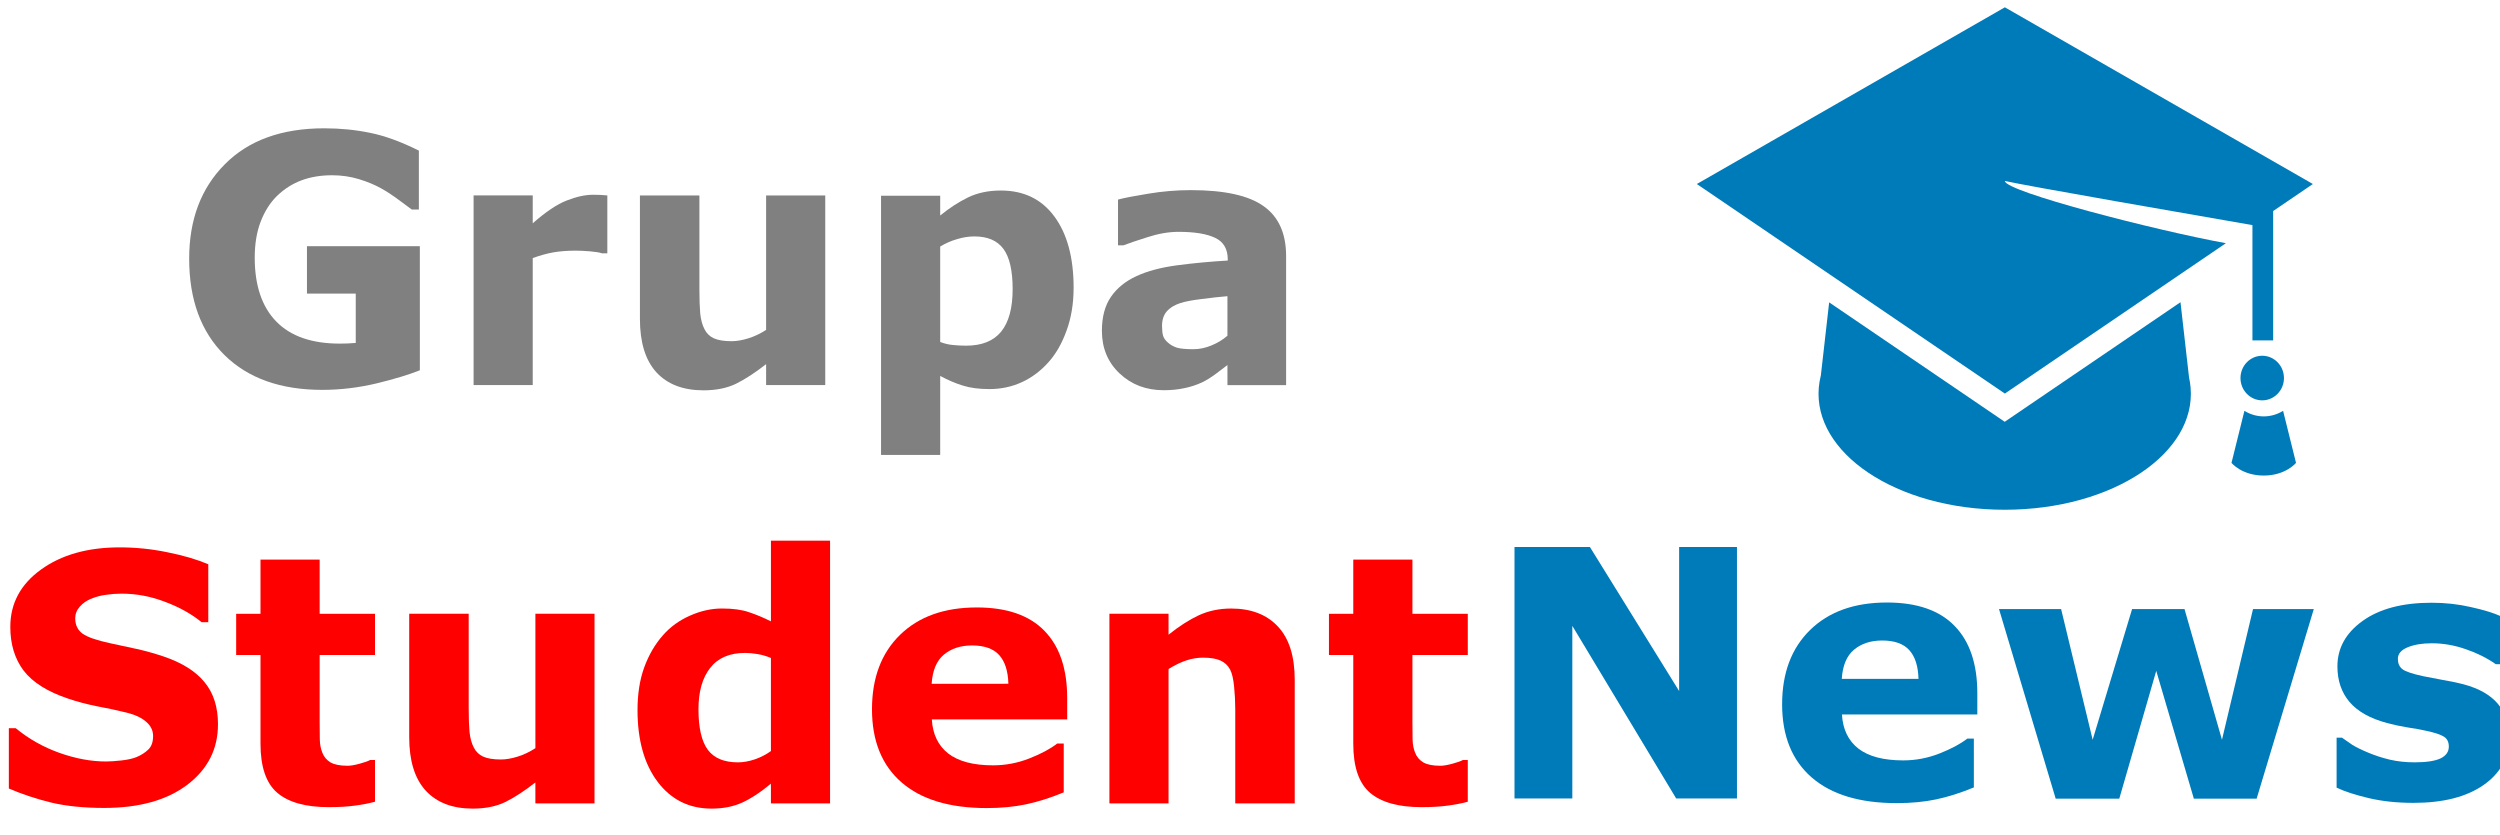
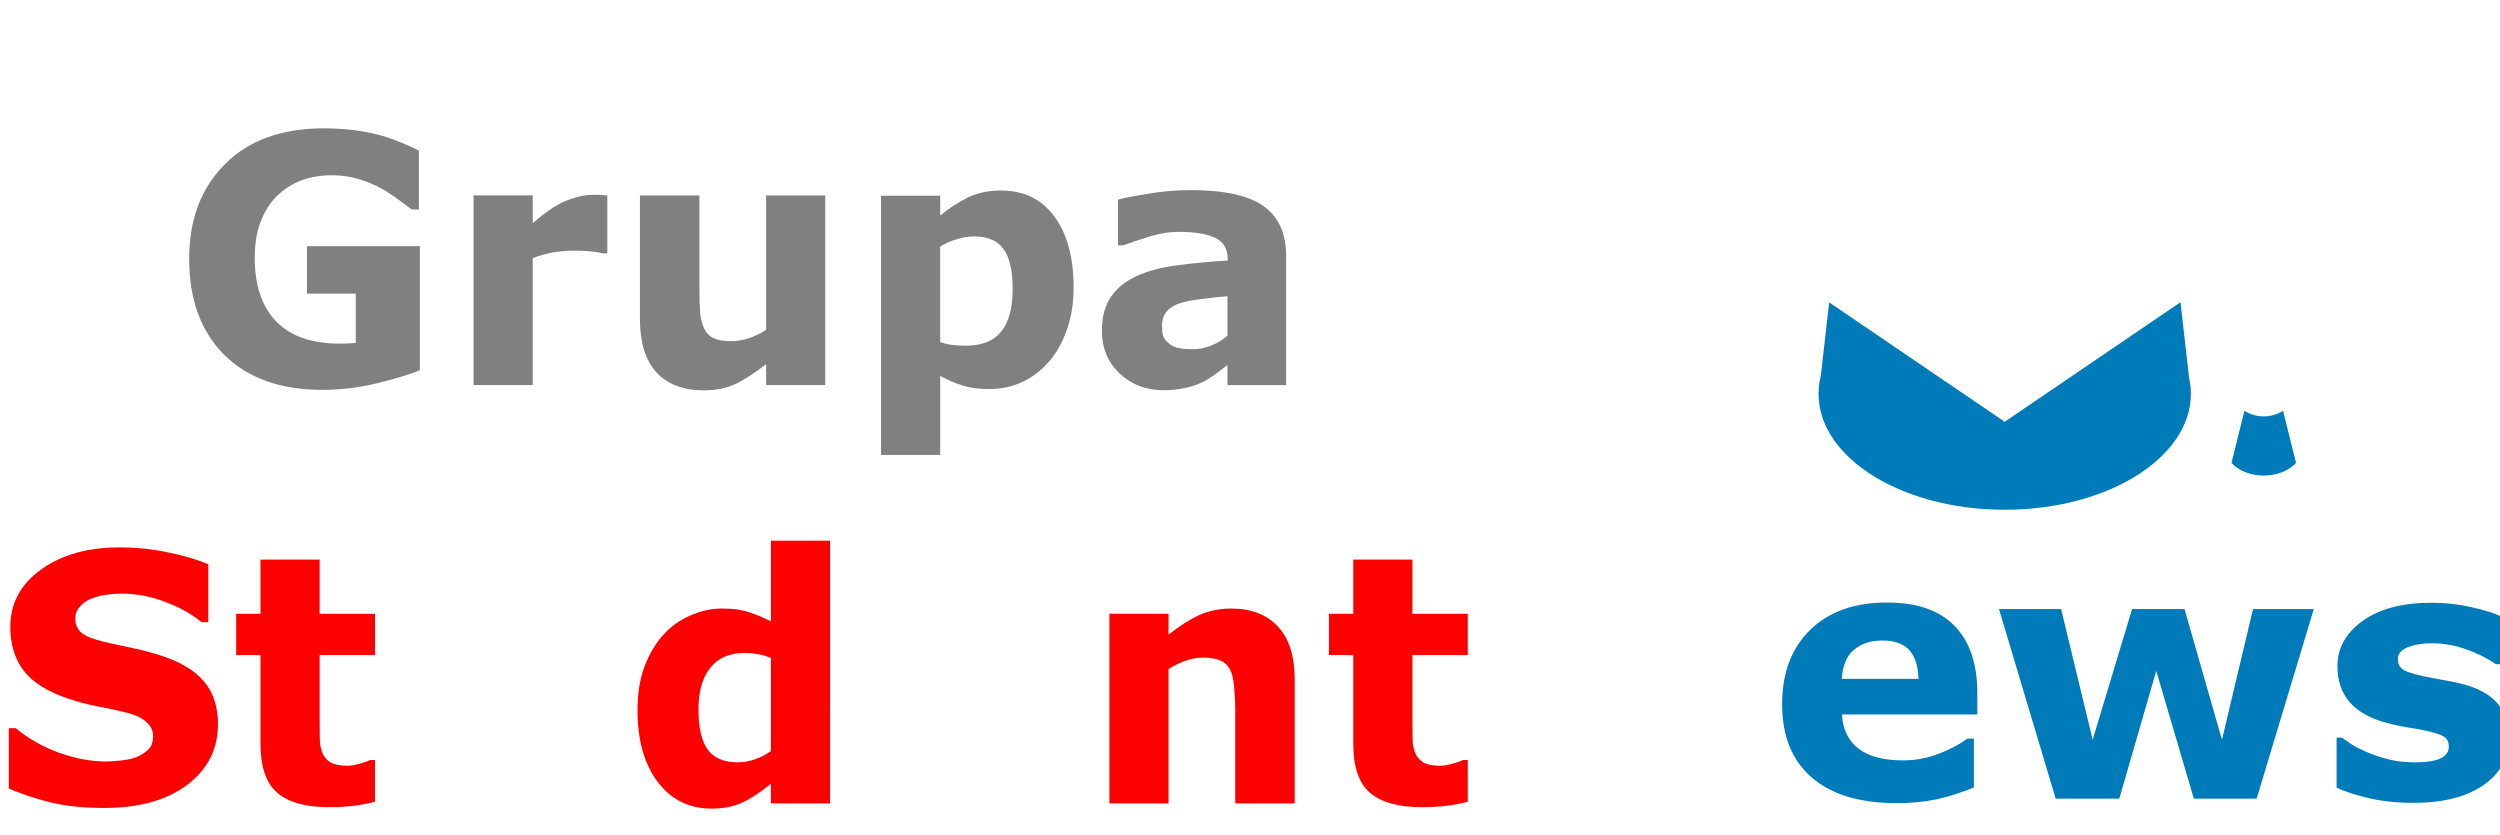
<svg xmlns="http://www.w3.org/2000/svg" width="179.74" height="60" version="1.1" viewBox="0 0 179.74 60">
  <g transform="translate(-1310.7 -4137.4)">
    <g transform="matrix(1.168 0 0 1.168 -251.33 -606.98)" fill="#007bba">
      <path d="m1472.1 4085.2-0.526-4.629-10.82 7.361-10.806-7.351-0.511 4.496c-0.063 0.249-0.106 0.502-0.128 0.76-0.082 0.991 0.165 1.948 0.684 2.83 0.527 0.893 1.334 1.707 2.363 2.398 1.039 0.697 2.301 1.267 3.722 1.663 1.428 0.398 3.01 0.619 4.676 0.619 1.666 0 3.248-0.222 4.676-0.619 1.42-0.396 2.682-0.966 3.721-1.663 1.029-0.691 1.836-1.505 2.363-2.398 0.52-0.882 0.766-1.839 0.684-2.83-0.018-0.215-0.053-0.427-0.098-0.636z" />
      <path d="m1476.7 4087.6c-0.436 0-0.843-0.127-1.191-0.342l-0.796 3.204s0.635 0.78 1.986 0.78c1.351 0 1.986-0.78 1.986-0.78l-0.796-3.204c-0.348 0.215-0.755 0.342-1.191 0.342z" />
      <g transform="translate(-95.233 -445.36)">
-         <path d="m1569.6 4522.3-13.604 9.255-18.96-12.899 18.96-10.877 18.96 10.877-2.445 1.663v7.964h-1.275v-7.097c-3.515-0.609-13.94-2.421-15.239-2.717 0 0.653 9.279 3.042 13.605 3.831z" />
-         <path d="m1570.5 4530.6c0 0.758 0.599 1.373 1.338 1.373 0.739 0 1.338-0.615 1.338-1.373 0-0.758-0.599-1.373-1.338-1.373-0.739 0-1.338 0.615-1.338 1.373" />
-       </g>
+         </g>
    </g>
    <g stroke-width=".775">
      <g transform="matrix(1.152 0 0 1.184 -264.08 -668.83)" fill="#808080" aria-label="Grupa">
        <path d="m1393.2 4081.8q-1.025 0.4-2.717 0.8-1.692 0.39-3.374 0.39-3.896 0-6.101-2.112-2.205-2.123-2.205-5.855 0-3.558 2.225-5.732 2.225-2.184 6.204-2.184 1.507 0 2.871 0.277 1.364 0.267 3.035 1.077v3.579h-0.441q-0.287-0.215-0.841-0.605-0.554-0.4-1.066-0.677-0.595-0.328-1.395-0.564-0.79-0.236-1.682-0.236-1.046 0-1.897 0.308-0.851 0.308-1.528 0.943-0.646 0.615-1.025 1.569-0.369 0.943-0.369 2.184 0 2.533 1.343 3.876 1.343 1.343 3.968 1.343 0.226 0 0.492-0.01 0.277-0.01 0.502-0.031v-2.994h-3.045v-2.881h7.045z" />
        <path d="m1404.9 4074.7h-0.328q-0.236-0.082-0.759-0.123-0.523-0.041-0.872-0.041-0.789 0-1.395 0.102-0.605 0.103-1.302 0.349v7.711h-3.691v-11.515h3.691v1.692q1.22-1.046 2.123-1.384 0.902-0.349 1.661-0.349 0.195 0 0.441 0.01t0.431 0.031z" />
        <path d="m1418.5 4082.7h-3.691v-1.272q-1.025 0.779-1.877 1.19-0.851 0.4-2.03 0.4-1.907 0-2.943-1.097-1.025-1.097-1.025-3.24v-7.496h3.712v5.711q0 0.872 0.051 1.456 0.062 0.574 0.267 0.954 0.195 0.379 0.585 0.554 0.4 0.174 1.107 0.174 0.472 0 1.046-0.174 0.574-0.174 1.107-0.513v-8.162h3.691z" />
        <path d="m1434 4076.8q0 1.425-0.441 2.594-0.431 1.169-1.138 1.928-0.738 0.8-1.671 1.21-0.933 0.41-2 0.41-0.984 0-1.671-0.215-0.687-0.205-1.405-0.584v4.799h-3.692v-15.74h3.692v1.2q0.851-0.677 1.733-1.097 0.892-0.42 2.051-0.42 2.153 0 3.343 1.579 1.2 1.579 1.2 4.337zm-3.804 0.072q0-1.682-0.574-2.441-0.574-0.759-1.815-0.759-0.523 0-1.077 0.164-0.554 0.154-1.056 0.451v5.793q0.369 0.144 0.789 0.185t0.831 0.041q1.466 0 2.184-0.851 0.718-0.861 0.718-2.584z" />
        <path d="m1443.6 4079.7v-2.399q-0.749 0.062-1.62 0.174-0.872 0.102-1.323 0.246-0.554 0.174-0.851 0.513-0.287 0.328-0.287 0.872 0 0.359 0.062 0.584 0.062 0.226 0.308 0.431 0.236 0.205 0.564 0.308 0.328 0.092 1.025 0.092 0.554 0 1.118-0.226 0.574-0.226 1.005-0.595zm0 1.784q-0.297 0.226-0.738 0.543-0.441 0.318-0.831 0.502-0.543 0.246-1.128 0.359-0.585 0.123-1.282 0.123-1.641 0-2.748-1.015-1.107-1.015-1.107-2.594 0-1.261 0.564-2.061 0.564-0.8 1.6-1.261 1.025-0.462 2.543-0.656 1.518-0.195 3.148-0.287v-0.062q0-0.954-0.779-1.312-0.779-0.369-2.297-0.369-0.913 0-1.948 0.328-1.036 0.318-1.487 0.492h-0.338v-2.779q0.585-0.154 1.897-0.359 1.323-0.215 2.646-0.215 3.148 0 4.543 0.974 1.405 0.964 1.405 3.035v7.834h-3.661z" />
      </g>
      <g transform="matrix(1.152 0 0 1.184 -264.08 -668.83)" fill="#f00" aria-label="Student">
        <path d="m1380.6 4103.3q0 2.256-1.917 3.671-1.907 1.405-5.188 1.405-1.897 0-3.312-0.328-1.405-0.338-2.635-0.851v-3.661h0.431q1.22 0.974 2.728 1.497 1.518 0.523 2.912 0.523 0.359 0 0.943-0.062 0.584-0.061 0.954-0.205 0.451-0.185 0.738-0.461 0.297-0.277 0.297-0.82 0-0.502-0.431-0.861-0.42-0.369-1.241-0.564-0.861-0.205-1.825-0.379-0.954-0.185-1.794-0.462-1.928-0.625-2.779-1.692-0.841-1.077-0.841-2.666 0-2.133 1.907-3.476 1.917-1.354 4.922-1.354 1.507 0 2.974 0.297 1.477 0.287 2.553 0.728v3.517h-0.42q-0.923-0.738-2.266-1.23-1.333-0.502-2.728-0.502-0.492 0-0.984 0.072-0.482 0.061-0.933 0.246-0.4 0.154-0.687 0.472-0.287 0.308-0.287 0.708 0 0.605 0.461 0.933 0.461 0.318 1.743 0.585 0.841 0.174 1.61 0.338 0.779 0.164 1.671 0.451 1.753 0.574 2.584 1.569 0.841 0.984 0.841 2.563z" />
        <path d="m1390.4 4108q-0.595 0.154-1.261 0.236-0.666 0.092-1.63 0.092-2.153 0-3.209-0.872-1.046-0.872-1.046-2.984v-5.383h-1.518v-2.502h1.518v-3.292h3.692v3.292h3.455v2.502h-3.455v4.081q0 0.605 0.01 1.056t0.164 0.81q0.143 0.359 0.502 0.574 0.369 0.205 1.066 0.205 0.287 0 0.749-0.123 0.472-0.123 0.656-0.226h0.308z" />
-         <path d="m1404.1 4108.1h-3.691v-1.272q-1.025 0.779-1.876 1.189-0.851 0.4-2.03 0.4-1.907 0-2.943-1.097-1.025-1.097-1.025-3.24v-7.496h3.712v5.712q0 0.872 0.051 1.456 0.062 0.574 0.267 0.954 0.195 0.379 0.585 0.554 0.4 0.174 1.107 0.174 0.472 0 1.046-0.174 0.574-0.174 1.107-0.513v-8.162h3.691z" />
        <path d="m1418.8 4108.1h-3.691v-1.2q-0.954 0.779-1.784 1.148-0.831 0.369-1.917 0.369-2.102 0-3.363-1.62-1.261-1.62-1.261-4.368 0-1.466 0.42-2.594 0.431-1.138 1.169-1.948 0.697-0.769 1.692-1.19 0.995-0.431 1.989-0.431 1.036 0 1.692 0.226 0.667 0.215 1.364 0.554v-4.901h3.691zm-3.691-3.179v-5.65q-0.39-0.164-0.82-0.236-0.431-0.072-0.789-0.072-1.456 0-2.184 0.913-0.728 0.902-0.728 2.512 0 1.692 0.585 2.461 0.585 0.759 1.877 0.759 0.502 0 1.066-0.185 0.564-0.195 0.995-0.502z" />
-         <path d="m1433.6 4103h-8.449q0.082 1.353 1.025 2.071 0.954 0.718 2.799 0.718 1.169 0 2.266-0.42 1.097-0.42 1.733-0.902h0.41v2.963q-1.251 0.502-2.358 0.728-1.107 0.226-2.451 0.226-3.466 0-5.312-1.559t-1.846-4.44q0-2.851 1.743-4.512 1.753-1.671 4.799-1.671 2.81 0 4.225 1.425 1.415 1.415 1.415 4.081zm-3.671-2.164q-0.031-1.159-0.574-1.743-0.543-0.584-1.692-0.584-1.066 0-1.754 0.554-0.687 0.554-0.769 1.774z" />
        <path d="m1447.8 4108.1h-3.712v-5.712q0-0.697-0.072-1.384-0.072-0.697-0.246-1.025-0.205-0.379-0.605-0.554-0.39-0.174-1.097-0.174-0.502 0-1.025 0.164-0.513 0.164-1.118 0.523v8.162h-3.691v-11.515h3.691v1.272q0.984-0.769 1.887-1.179 0.913-0.41 2.02-0.41 1.866 0 2.912 1.087 1.056 1.087 1.056 3.251z" />
        <path d="m1458.6 4108q-0.595 0.154-1.261 0.236-0.666 0.092-1.63 0.092-2.153 0-3.209-0.872-1.046-0.872-1.046-2.984v-5.383h-1.518v-2.502h1.518v-3.292h3.692v3.292h3.455v2.502h-3.455v4.081q0 0.605 0.01 1.056t0.164 0.81q0.143 0.359 0.502 0.574 0.369 0.205 1.066 0.205 0.287 0 0.749-0.123 0.472-0.123 0.656-0.226h0.308z" />
      </g>
      <g transform="matrix(1.152 0 0 1.184 -264.08 -668.83)" fill="#007bba" aria-label="News">
-         <path d="m1475.4 4107.8h-3.794l-6.481-10.48v10.48h-3.609v-15.268h4.707l5.568 8.746v-8.746h3.609z" />
        <path d="m1490.4 4102.7h-8.449q0.082 1.354 1.025 2.071 0.954 0.718 2.799 0.718 1.169 0 2.266-0.42 1.097-0.42 1.733-0.902h0.41v2.963q-1.251 0.502-2.358 0.728-1.107 0.226-2.451 0.226-3.466 0-5.311-1.559t-1.846-4.44q0-2.851 1.743-4.512 1.753-1.671 4.799-1.671 2.81 0 4.225 1.425 1.415 1.415 1.415 4.081zm-3.671-2.163q-0.031-1.159-0.574-1.743-0.543-0.585-1.692-0.585-1.066 0-1.753 0.554t-0.769 1.774z" />
        <path d="m1511.4 4096.3-3.568 11.515h-3.917l-2.348-7.762-2.307 7.762h-3.968l-3.538-11.515h3.876l1.969 7.936 2.461-7.936h3.271l2.338 7.936 1.938-7.936z" />
        <path d="m1523.6 4104.1q0 1.784-1.6 2.881-1.6 1.087-4.378 1.087-1.538 0-2.789-0.287t-2.01-0.636v-3.035h0.338q0.277 0.195 0.636 0.431 0.369 0.226 1.036 0.492 0.574 0.236 1.302 0.41 0.728 0.164 1.559 0.164 1.087 0 1.61-0.236 0.523-0.246 0.523-0.718 0-0.42-0.308-0.605-0.308-0.195-1.169-0.369-0.41-0.092-1.118-0.195-0.697-0.113-1.272-0.267-1.569-0.41-2.328-1.272-0.759-0.872-0.759-2.164 0-1.661 1.569-2.758 1.579-1.107 4.307-1.107 1.292 0 2.471 0.267 1.189 0.256 1.856 0.554v2.912h-0.318q-0.82-0.564-1.877-0.913-1.046-0.359-2.123-0.359-0.892 0-1.507 0.246-0.605 0.246-0.605 0.697 0 0.41 0.277 0.625 0.277 0.215 1.302 0.431 0.564 0.113 1.21 0.226 0.656 0.103 1.312 0.267 1.456 0.379 2.153 1.2 0.697 0.81 0.697 2.03z" />
      </g>
    </g>
  </g>
</svg>